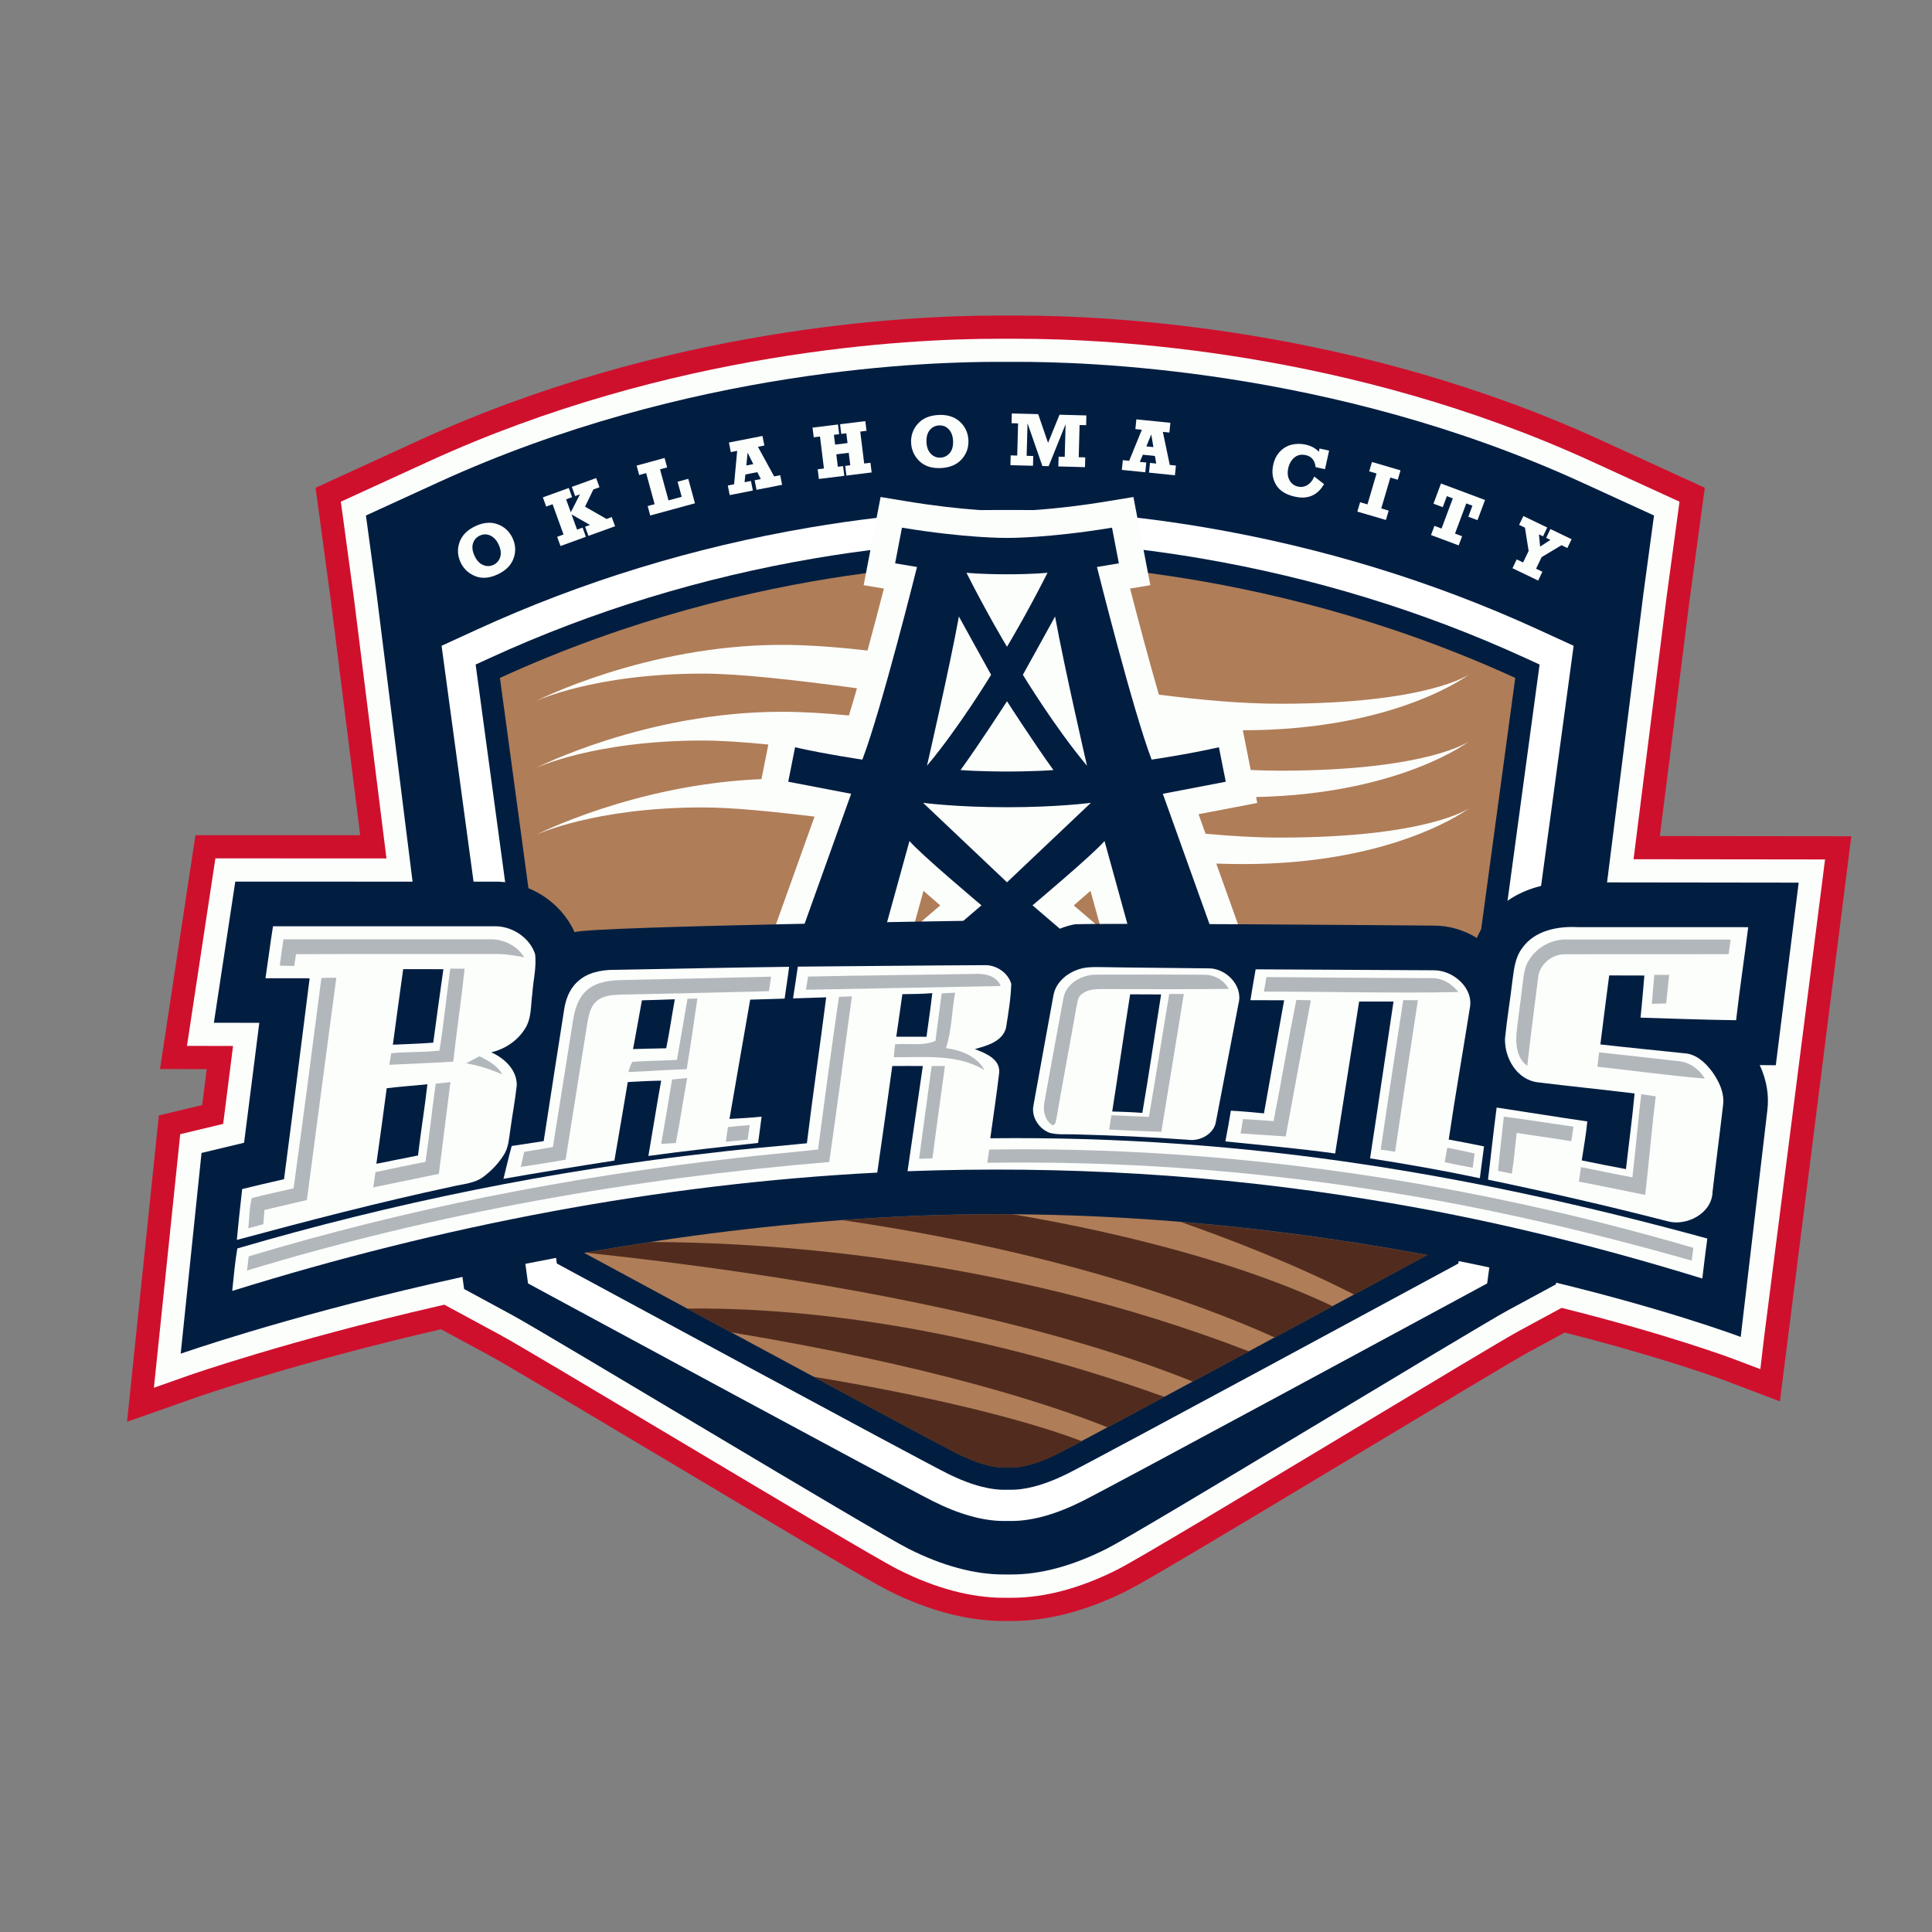
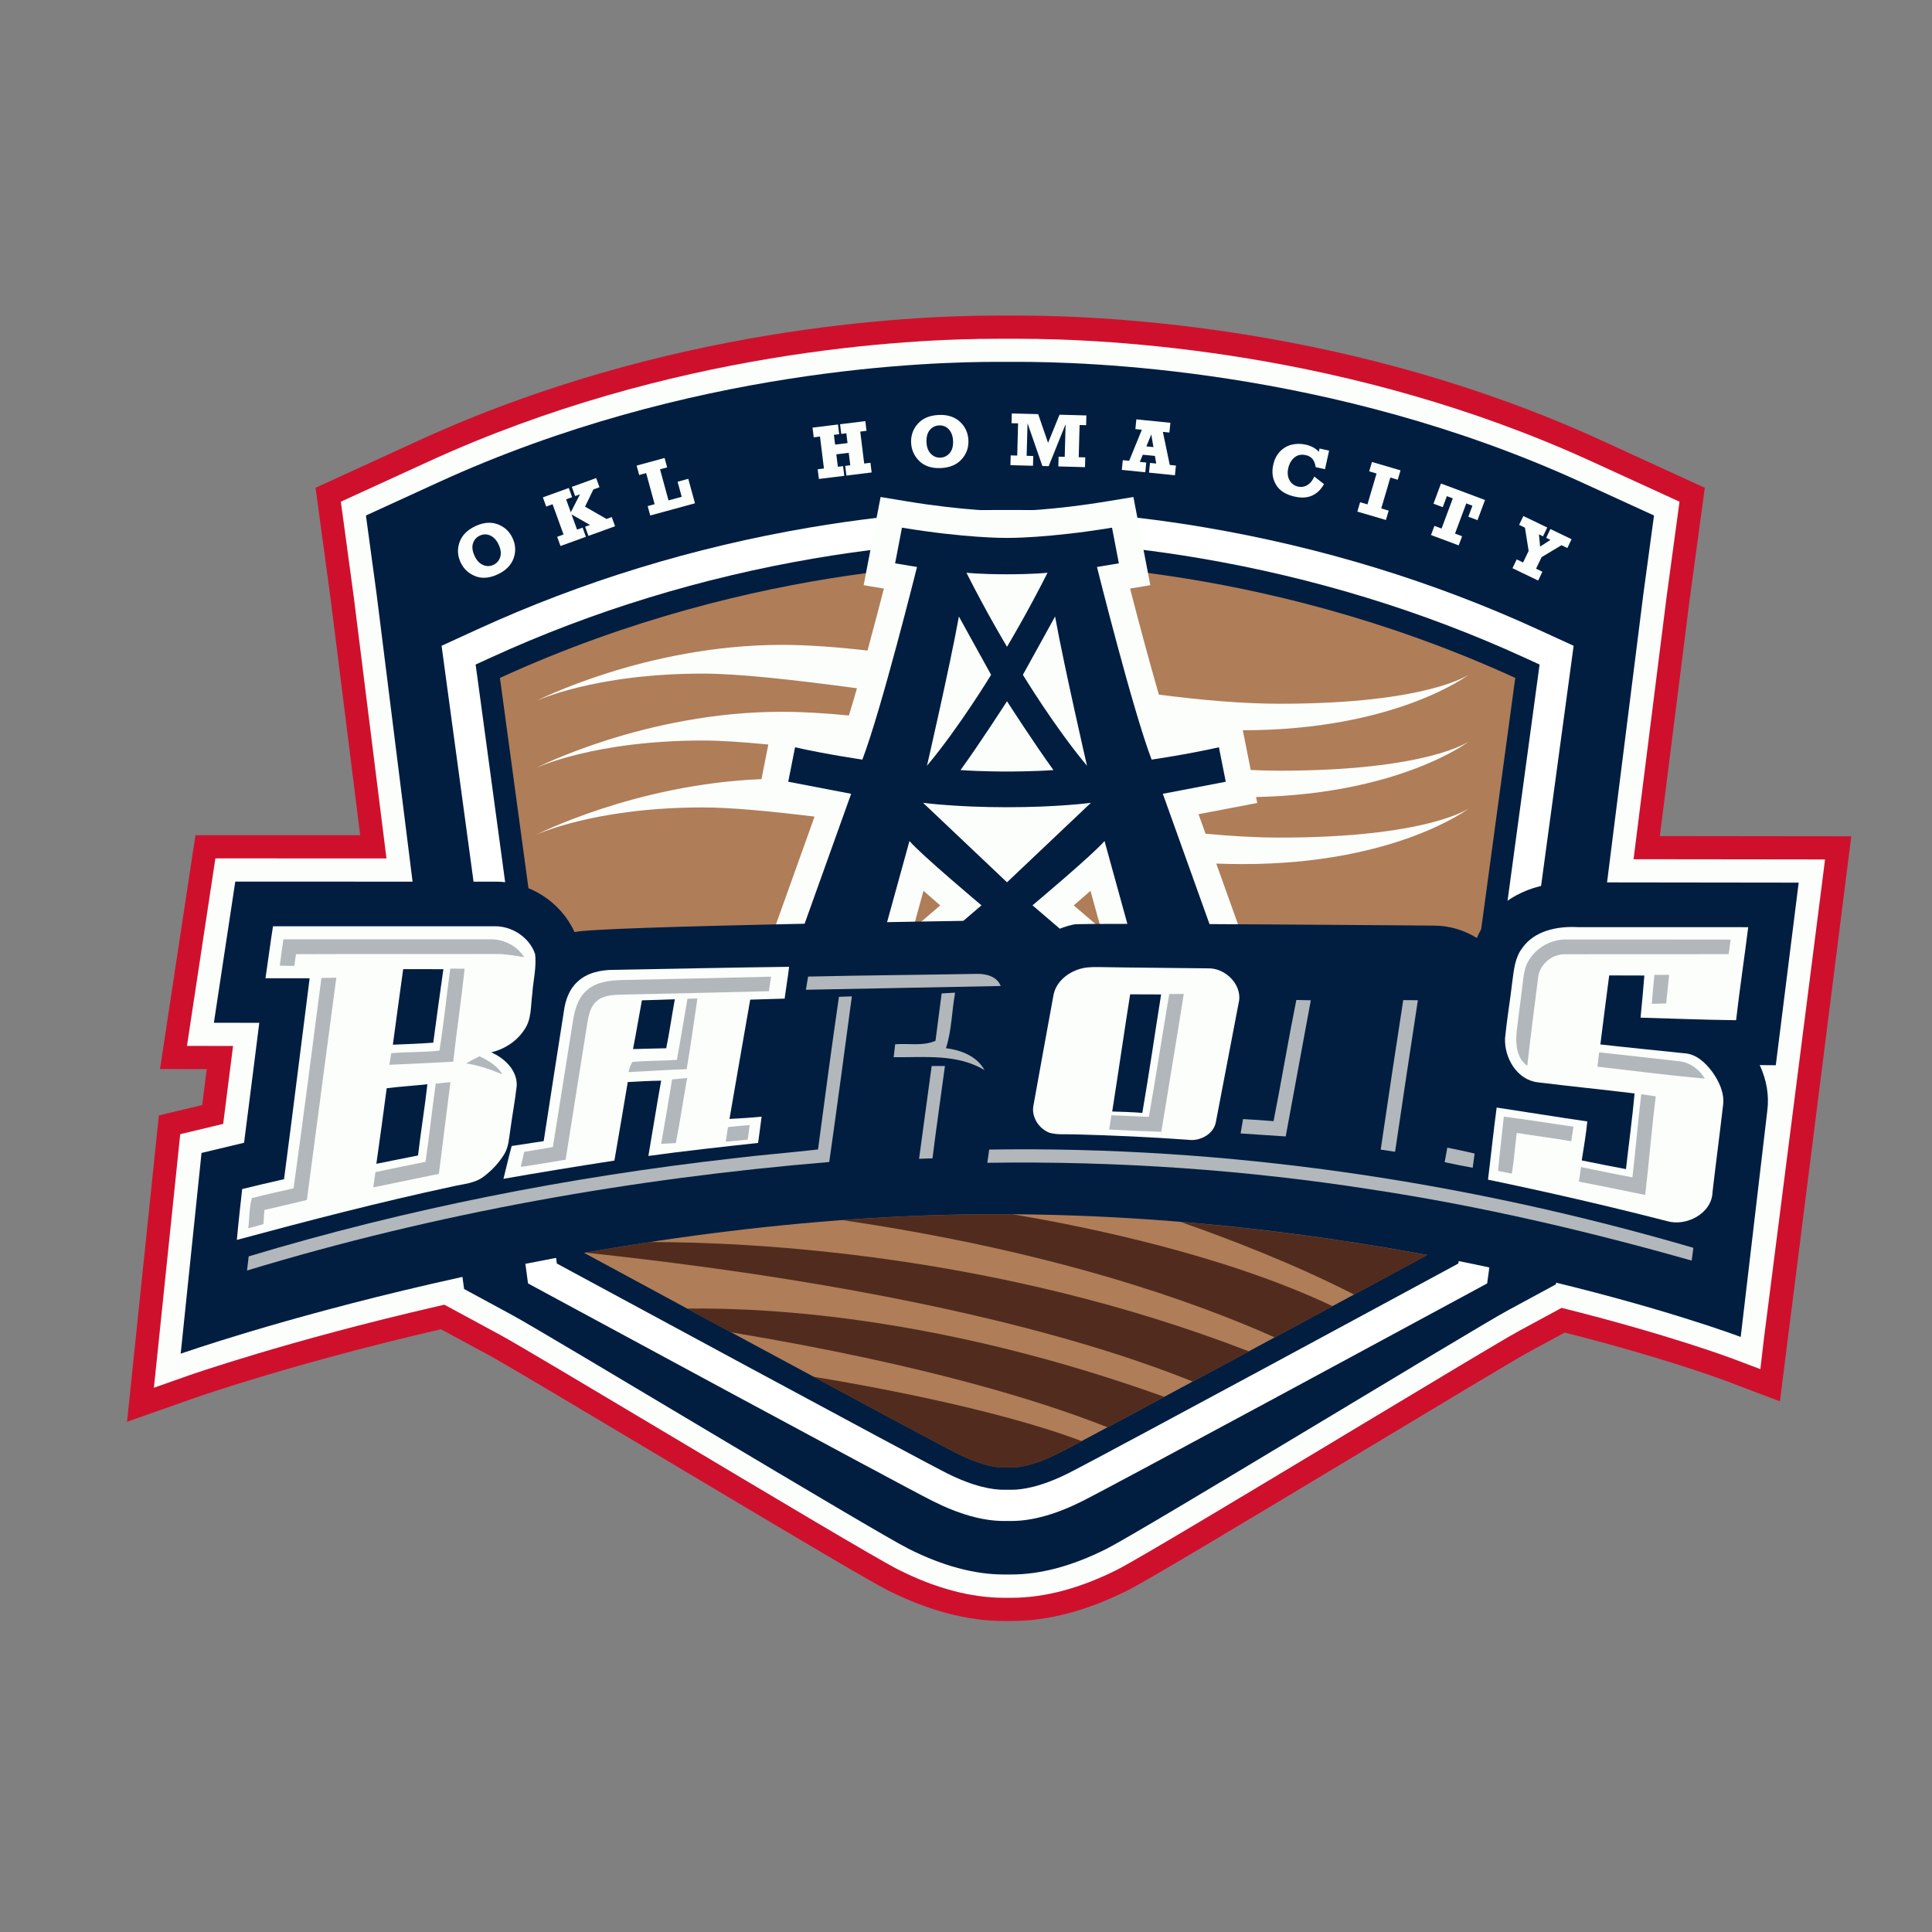
<svg xmlns="http://www.w3.org/2000/svg" viewBox="0 0 108 108" height="108" width="108" id="svg1" version="1.1">
  <rect x="0" y="0" width="108" height="108" fill="#808080" stroke="none" />
  <defs id="defs1">
    <clipPath id="clipPath2" clipPathUnits="userSpaceOnUse">
      <path id="path2" transform="translate(-75.416,-45.941)" d="M 0,81 H 81 V 0 H 0 Z" />
    </clipPath>
    <clipPath id="clipPath4" clipPathUnits="userSpaceOnUse">
      <path id="path4" transform="translate(-75.414,-44.968)" d="M 0,81 H 81 V 0 H 0 Z" />
    </clipPath>
    <clipPath id="clipPath6" clipPathUnits="userSpaceOnUse">
      <path id="path6" transform="translate(-42.664,-65.829)" d="M 0,81 H 81 V 0 H 0 Z" />
    </clipPath>
    <clipPath id="clipPath8" clipPathUnits="userSpaceOnUse">
      <path id="path8" transform="translate(-42.664,-59.619)" d="M 0,81 H 81 V 0 H 0 Z" />
    </clipPath>
    <clipPath id="clipPath10" clipPathUnits="userSpaceOnUse">
      <path id="path10" transform="translate(-42.664,-58.31)" d="M 0,81 H 81 V 0 H 0 Z" />
    </clipPath>
    <clipPath id="clipPath12" clipPathUnits="userSpaceOnUse">
      <path id="path12" transform="translate(-42.244,-57.37)" d="M 0,81 H 81 V 0 H 0 Z" />
    </clipPath>
    <clipPath id="clipPath14" clipPathUnits="userSpaceOnUse">
      <path id="path14" transform="translate(-45.018,-43.04)" d="M 0,81 H 81 V 0 H 0 Z" />
    </clipPath>
    <clipPath id="clipPath16" clipPathUnits="userSpaceOnUse">
      <path id="path16" transform="translate(-42.219,-44.009)" d="M 0,81 H 81 V 0 H 0 Z" />
    </clipPath>
    <clipPath id="clipPath18" clipPathUnits="userSpaceOnUse">
      <path id="path18" transform="translate(-28.792,-26.137)" d="M 0,81 H 81 V 0 H 0 Z" />
    </clipPath>
    <clipPath id="clipPath20" clipPathUnits="userSpaceOnUse">
      <path id="path20" transform="translate(-45.357,-20.577)" d="M 0,81 H 81 V 0 H 0 Z" />
    </clipPath>
    <clipPath id="clipPath22" clipPathUnits="userSpaceOnUse">
      <path id="path22" transform="translate(-41.776,-30.093)" d="M 0,81 H 81 V 0 H 0 Z" />
    </clipPath>
    <clipPath id="clipPath24" clipPathUnits="userSpaceOnUse">
      <path id="path24" transform="translate(-27.263,-28.928)" d="M 0,81 H 81 V 0 H 0 Z" />
    </clipPath>
    <clipPath id="clipPath26" clipPathUnits="userSpaceOnUse">
      <path id="path26" transform="translate(-49.494,-29.771)" d="M 0,81 H 81 V 0 H 0 Z" />
    </clipPath>
    <clipPath id="clipPath28" clipPathUnits="userSpaceOnUse">
      <path id="path28" transform="translate(-65.907,-44.007)" d="M 0,81 H 81 V 0 H 0 Z" />
    </clipPath>
    <clipPath id="clipPath30" clipPathUnits="userSpaceOnUse">
      <path id="path30" transform="translate(-18.164,-37.285)" d="M 0,81 H 81 V 0 H 0 Z" />
    </clipPath>
    <clipPath id="clipPath32" clipPathUnits="userSpaceOnUse">
      <path id="path32" transform="translate(-72.787,-38.228)" d="M 0,81 H 81 V 0 H 0 Z" />
    </clipPath>
    <clipPath id="clipPath34" clipPathUnits="userSpaceOnUse">
      <path id="path34" transform="translate(-27.931,-37.051)" d="M 0,81 H 81 V 0 H 0 Z" />
    </clipPath>
    <clipPath id="clipPath36" clipPathUnits="userSpaceOnUse">
      <path id="path36" transform="translate(-38.844,-37.533)" d="M 0,81 H 81 V 0 H 0 Z" />
    </clipPath>
    <clipPath id="clipPath38" clipPathUnits="userSpaceOnUse">
      <path id="path38" transform="translate(-47.893,-34.342)" d="M 0,81 H 81 V 0 H 0 Z" />
    </clipPath>
    <clipPath id="clipPath40" clipPathUnits="userSpaceOnUse">
      <path id="path40" transform="translate(-60.738,-33.225)" d="M 0,81 H 81 V 0 H 0 Z" />
    </clipPath>
    <clipPath id="clipPath42" clipPathUnits="userSpaceOnUse">
      <path id="path42" transform="translate(-11.883,-41.618)" d="M 0,81 H 81 V 0 H 0 Z" />
    </clipPath>
    <clipPath id="clipPath44" clipPathUnits="userSpaceOnUse">
      <path id="path44" transform="translate(-64.1,-40.743)" d="M 0,81 H 81 V 0 H 0 Z" />
    </clipPath>
    <clipPath id="clipPath46" clipPathUnits="userSpaceOnUse">
      <path id="path46" transform="translate(-18.878,-40.391)" d="M 0,81 H 81 V 0 H 0 Z" />
    </clipPath>
    <clipPath id="clipPath48" clipPathUnits="userSpaceOnUse">
      <path id="path48" transform="translate(-33.88,-40.057)" d="M 0,81 H 81 V 0 H 0 Z" />
    </clipPath>
    <clipPath id="clipPath50" clipPathUnits="userSpaceOnUse">
-       <path id="path50" transform="translate(-44.581,-39.132)" d="M 0,81 H 81 V 0 H 0 Z" />
-     </clipPath>
+       </clipPath>
    <clipPath id="clipPath52" clipPathUnits="userSpaceOnUse">
      <path id="path52" transform="translate(-69.361,-40.129)" d="M 0,81 H 81 V 0 H 0 Z" />
    </clipPath>
    <clipPath id="clipPath54" clipPathUnits="userSpaceOnUse">
      <path id="path54" transform="translate(-13.475,-39.998)" d="M 0,81 H 81 V 0 H 0 Z" />
    </clipPath>
    <clipPath id="clipPath56" clipPathUnits="userSpaceOnUse">
      <path id="path56" transform="translate(-24.618,-39.496)" d="M 0,81 H 81 V 0 H 0 Z" />
    </clipPath>
    <clipPath id="clipPath58" clipPathUnits="userSpaceOnUse">
      <path id="path58" transform="translate(-53.097,-40.037)" d="M 0,81 H 81 V 0 H 0 Z" />
    </clipPath>
    <clipPath id="clipPath60" clipPathUnits="userSpaceOnUse">
      <path id="path60" transform="translate(-39.48,-39.352)" d="M 0,81 H 81 V 0 H 0 Z" />
    </clipPath>
    <clipPath id="clipPath62" clipPathUnits="userSpaceOnUse">
      <path id="path62" transform="translate(-49.021,-39.325)" d="M 0,81 H 81 V 0 H 0 Z" />
    </clipPath>
    <clipPath id="clipPath64" clipPathUnits="userSpaceOnUse">
      <path id="path64" transform="translate(-35.174,-39.207)" d="M 0,81 H 81 V 0 H 0 Z" />
    </clipPath>
    <clipPath id="clipPath66" clipPathUnits="userSpaceOnUse">
      <path id="path66" transform="translate(-28.823,-39.127)" d="M 0,81 H 81 V 0 H 0 Z" />
    </clipPath>
    <clipPath id="clipPath68" clipPathUnits="userSpaceOnUse">
      <path id="path68" transform="translate(-53.395,-33.995)" d="M 0,81 H 81 V 0 H 0 Z" />
    </clipPath>
    <clipPath id="clipPath70" clipPathUnits="userSpaceOnUse">
      <path id="path70" transform="translate(-57.887,-32.802)" d="M 0,81 H 81 V 0 H 0 Z" />
    </clipPath>
    <clipPath id="clipPath72" clipPathUnits="userSpaceOnUse">
      <path id="path72" transform="translate(-66.973,-36.276)" d="M 0,81 H 81 V 0 H 0 Z" />
    </clipPath>
    <clipPath id="clipPath74" clipPathUnits="userSpaceOnUse">
      <path id="path74" transform="translate(-19.544,-36.418)" d="M 0,81 H 81 V 0 H 0 Z" />
    </clipPath>
    <clipPath id="clipPath76" clipPathUnits="userSpaceOnUse">
      <path id="path76" transform="translate(-39.061,-36.306)" d="M 0,81 H 81 V 0 H 0 Z" />
    </clipPath>
    <clipPath id="clipPath78" clipPathUnits="userSpaceOnUse">
      <path id="path78" transform="translate(-28.178,-35.743)" d="M 0,81 H 81 V 0 H 0 Z" />
    </clipPath>
    <clipPath id="clipPath80" clipPathUnits="userSpaceOnUse">
      <path id="path80" transform="translate(-18.267,-35.567)" d="M 0,81 H 81 V 0 H 0 Z" />
    </clipPath>
    <clipPath id="clipPath82" clipPathUnits="userSpaceOnUse">
      <path id="path82" transform="translate(-68.44,-31.64)" d="M 0,81 H 81 V 0 H 0 Z" />
    </clipPath>
    <clipPath id="clipPath84" clipPathUnits="userSpaceOnUse">
      <path id="path84" transform="translate(-63.049,-34.184)" d="M 0,81 H 81 V 0 H 0 Z" />
    </clipPath>
    <clipPath id="clipPath86" clipPathUnits="userSpaceOnUse">
      <path id="path86" transform="translate(-30.52,-33.747)" d="M 0,81 H 81 V 0 H 0 Z" />
    </clipPath>
    <clipPath id="clipPath88" clipPathUnits="userSpaceOnUse">
      <path id="path88" transform="translate(-41.473,-32.804)" d="M 0,81 H 81 V 0 H 0 Z" />
    </clipPath>
    <clipPath id="clipPath90" clipPathUnits="userSpaceOnUse">
      <path id="path90" transform="translate(-60.568,-32.274)" d="M 0,81 H 81 V 0 H 0 Z" />
    </clipPath>
    <clipPath id="clipPath92" clipPathUnits="userSpaceOnUse">
      <path id="path92" transform="translate(-20.973,-57.648)" d="M 0,81 H 81 V 0 H 0 Z" />
    </clipPath>
    <clipPath id="clipPath94" clipPathUnits="userSpaceOnUse">
      <path id="path94" transform="translate(-23.985,-60.156)" d="M 0,81 H 81 V 0 H 0 Z" />
    </clipPath>
    <clipPath id="clipPath96" clipPathUnits="userSpaceOnUse">
      <path id="path96" transform="translate(-27.445,-59.862)" d="M 0,81 H 81 V 0 H 0 Z" />
    </clipPath>
    <clipPath id="clipPath98" clipPathUnits="userSpaceOnUse">
-       <path id="path98" transform="translate(-31.291,-61.484)" d="M 0,81 H 81 V 0 H 0 Z" />
-     </clipPath>
+       </clipPath>
    <clipPath id="clipPath100" clipPathUnits="userSpaceOnUse">
      <path id="path100" transform="translate(-35.183,-62.797)" d="M 0,81 H 81 V 0 H 0 Z" />
    </clipPath>
    <clipPath id="clipPath102" clipPathUnits="userSpaceOnUse">
      <path id="path102" transform="translate(-39.82,-62.009)" d="M 0,81 H 81 V 0 H 0 Z" />
    </clipPath>
    <clipPath id="clipPath104" clipPathUnits="userSpaceOnUse">
      <path id="path104" transform="translate(-43.31,-61.473)" d="M 0,81 H 81 V 0 H 0 Z" />
    </clipPath>
    <clipPath id="clipPath106" clipPathUnits="userSpaceOnUse">
      <path id="path106" transform="translate(-48.062,-62.285)" d="M 0,81 H 81 V 0 H 0 Z" />
    </clipPath>
    <clipPath id="clipPath108" clipPathUnits="userSpaceOnUse">
      <path id="path108" transform="translate(-55.698,-62.114)" d="M 0,81 H 81 V 0 H 0 Z" />
    </clipPath>
    <clipPath id="clipPath110" clipPathUnits="userSpaceOnUse">
      <path id="path110" transform="translate(-58.576,-60.894)" d="M 0,81 H 81 V 0 H 0 Z" />
    </clipPath>
    <clipPath id="clipPath112" clipPathUnits="userSpaceOnUse">
      <path id="path112" transform="translate(-61.3,-58.519)" d="M 0,81 H 81 V 0 H 0 Z" />
    </clipPath>
    <clipPath id="clipPath114" clipPathUnits="userSpaceOnUse">
      <path id="path114" transform="translate(-64.089,-57.903)" d="M 0,81 H 81 V 0 H 0 Z" />
    </clipPath>
  </defs>
  <g id="layer-MC0">
    <path clip-path="url(#clipPath2)" transform="matrix(1.333,0,0,-1.333,100.555,46.745)" style="fill:#cf102d;fill-opacity:1;fill-rule:nonzero;stroke:none" d="m 0,0 c -0.22,0 -3.246,0.004 -5.827,0.007 l 1.245,9.888 0.446,3.288 0.194,1.429 -1.312,0.601 -3.025,1.387 c -10.311,4.724 -20.549,5.234 -24.473,5.234 h -0.84 c -3.865,0 -13.963,-0.51 -24.273,-5.234 l -3.026,-1.387 -1.311,-0.601 0.194,-1.429 0.445,-3.288 1.233,-9.853 c -3.336,10e-4 -6.909,10e-4 -6.909,10e-4 l -1.486,-9.806 1.96,-0.004 c -0.071,-0.566 -0.136,-1.071 -0.191,-1.508 -0.271,-0.064 -0.477,-0.113 -0.477,-0.113 l -1.34,-0.32 -1.334,-12.848 2.899,1.021 c 0.04,0.015 4.127,1.443 10.267,2.859 l 0.051,-0.029 2.006,-1.085 c 0.611,-0.331 3.758,-2.207 6.8,-4.022 5.428,-3.237 9.048,-5.392 9.883,-5.813 1.695,-0.852 3.334,-1.286 4.871,-1.286 h 0.316 c 1.538,0 3.177,0.434 4.871,1.286 0.832,0.42 4.467,2.599 9.916,5.876 3.124,1.879 6.355,3.823 6.969,4.155 l 1.442,0.779 c 4.179,-1.058 6.666,-1.991 6.694,-2.002 l 2.33,-0.883 2.993,23.698 z" id="path1" />
    <path clip-path="url(#clipPath4)" transform="matrix(1.333,0,0,-1.333,100.552,48.042)" style="fill:#fcfefc;fill-opacity:1;fill-rule:nonzero;stroke:none" d="m 0,0 c -0.251,0 -4.199,0.005 -6.928,0.008 l 1.383,10.985 0.447,3.294 0.097,0.714 -0.655,0.301 -3.027,1.386 c -10.135,4.645 -20.208,5.146 -24.067,5.146 h -0.84 c -3.799,0 -13.731,-0.501 -23.868,-5.146 l -3.026,-1.386 -0.656,-0.301 0.098,-0.714 0.446,-3.294 1.37,-10.951 c -2.987,0 -6.338,10e-4 -6.338,10e-4 H -66.4 l -0.126,-0.827 -0.897,-5.919 -0.169,-1.117 1.13,-0.002 0.802,-0.001 c -0.174,-1.382 -0.316,-2.499 -0.414,-3.268 -0.509,-0.122 -1.13,-0.271 -1.13,-0.271 l -0.671,-0.16 -0.071,-0.686 -0.874,-8.418 -0.159,-1.529 1.45,0.511 c 0.041,0.014 4.195,1.468 10.429,2.901 0.099,0.024 0.201,0.046 0.301,0.07 l 0.374,-0.202 2.006,-1.086 c 0.629,-0.34 3.644,-2.139 6.836,-4.042 4.402,-2.627 8.956,-5.343 9.822,-5.78 1.557,-0.784 3.049,-1.181 4.433,-1.181 h 0.316 c 1.385,0 2.876,0.397 4.434,1.181 0.861,0.435 5.432,3.183 9.852,5.841 3.278,1.971 6.373,3.833 7.007,4.176 l 1.774,0.96 c 4.458,-1.111 7.139,-2.117 7.169,-2.129 l 1.165,-0.44 0.145,1.237 c 0.011,0.088 2.43,19.044 2.43,19.044 l 0.138,1.093 z" id="path3" />
    <path clip-path="url(#clipPath6)" transform="matrix(1.333,0,0,-1.333,56.885,20.228)" style="fill:#011e41;fill-opacity:1;fill-rule:nonzero;stroke:none" d="m 0,0 h -0.84 c -2.668,0 -12.919,-0.226 -23.463,-5.057 l -3.026,-1.386 0.448,-3.299 3.362,-26.879 0.307,-2.26 2.005,-1.086 c 1.484,-0.803 15.152,-9.061 16.633,-9.807 1.421,-0.716 2.765,-1.079 3.996,-1.079 h 0.316 c 1.232,0 2.575,0.363 3.996,1.079 1.482,0.746 15.351,9.2 16.834,10.003 l 2.006,1.085 0.307,2.26 3.36,26.684 0.447,3.299 -3.026,1.386 C 13.119,-0.226 2.669,0 0,0" id="path5" />
    <path clip-path="url(#clipPath8)" transform="matrix(1.333,0,0,-1.333,56.885,28.508)" style="fill:#ffffff;fill-opacity:1;fill-rule:nonzero;stroke:none" d="M 0,0 H -0.84 C -1.91,0 -4.82,-0.072 -8.722,-0.736 -13.59,-1.564 -18.274,-3 -22.644,-5.002 l -1.512,-0.693 0.223,-1.65 3.249,-23.96 0.153,-1.13 1.003,-0.543 c 0.591,-0.319 14.486,-7.837 15.964,-8.582 1.105,-0.556 2.109,-0.838 2.986,-0.838 h 0.316 c 0.877,0 1.882,0.282 2.987,0.838 1.477,0.745 15.373,8.263 15.963,8.582 l 1.003,0.543 0.154,1.13 3.249,23.96 0.223,1.65 -1.513,0.693 C 17.435,-3 12.751,-1.565 7.884,-0.736 3.981,-0.072 1.07,0 0,0" id="path7" />
    <path clip-path="url(#clipPath10)" transform="matrix(1.333,0,0,-1.333,56.885,30.254)" style="fill:#011e41;fill-opacity:1;fill-rule:nonzero;stroke:none" d="m 0,0 h -0.84 c -1.036,0 -3.859,-0.07 -7.662,-0.717 -4.756,-0.81 -9.33,-2.211 -13.596,-4.166 l -0.631,-0.289 0.094,-0.687 3.249,-23.96 0.063,-0.471 0.418,-0.227 c 0.591,-0.319 14.469,-7.828 15.93,-8.564 1.146,-0.577 1.936,-0.698 2.397,-0.698 h 0.316 c 0.461,0 1.251,0.121 2.398,0.698 1.46,0.736 15.34,8.245 15.929,8.564 l 0.418,0.227 0.064,0.471 3.249,23.96 0.093,0.687 -0.63,0.289 C 16.993,-2.929 12.419,-1.527 7.664,-0.717 3.86,-0.07 1.037,0 0,0" id="path9" />
    <path clip-path="url(#clipPath12)" transform="matrix(1.333,0,0,-1.333,56.325,31.507)" style="fill:#af7d58;fill-opacity:1;fill-rule:nonzero;stroke:none" d="m 0,0 c -0.527,0.015 -10.344,0.221 -21.289,-4.793 l 3.249,-23.96 c 0,0 14.441,-7.814 15.906,-8.552 1.317,-0.663 2.007,-0.608 2.134,-0.589 0.127,-0.019 0.817,-0.074 2.135,0.589 1.465,0.738 15.905,8.552 15.905,8.552 l 3.249,23.96 C 10.345,0.221 0.527,0.015 0,0" id="path11" />
    <path clip-path="url(#clipPath14)" transform="matrix(1.333,0,0,-1.333,60.023,50.613)" style="fill:#fcfefc;fill-opacity:1;fill-rule:nonzero;stroke:none" d="m 0,0 c 0.225,0.193 0.465,0.402 0.702,0.612 l 0.439,-1.589 z m -6.739,-0.977 0.438,1.589 C -6.064,0.402 -5.823,0.193 -5.599,0 Z M 8.639,5.65 c -0.396,0 -0.802,0.01 -1.218,0.029 l -0.33,1.666 c 6.444,0 9.498,2.346 9.498,2.346 0,0 -1.704,-1.234 -7.95,-1.234 -1.554,0 -3.274,0.152 -5.069,0.382 -0.445,1.53 -0.913,3.307 -1.207,4.448 L 3.211,13.429 2.502,17.127 1.423,16.949 C -0.879,16.568 -2.404,16.536 -2.716,16.534 H -2.799 -2.81 l -0.012,-10e-4 h -0.016 c -0.171,0 -1.74,0.012 -4.183,0.416 l -1.079,0.178 -0.71,-3.698 0.848,-0.142 c -0.179,-0.696 -0.423,-1.629 -0.687,-2.599 -1.288,0.147 -2.5,0.238 -3.594,0.238 -5.718,0 -10.322,-2.362 -10.322,-2.362 0,0 2.425,1.157 7.012,1.157 1.526,0 3.83,-0.263 6.462,-0.614 -0.115,-0.399 -0.228,-0.784 -0.338,-1.142 -0.998,0.097 -1.944,0.155 -2.815,0.155 -5.717,0 -10.321,-2.362 -10.321,-2.362 0,0 2.425,1.157 7.012,1.157 0.746,0 1.679,-0.063 2.745,-0.168 l -0.288,-1.451 c -5.316,-0.214 -9.469,-2.343 -9.469,-2.343 0,0 2.425,1.156 7.012,1.156 1.171,0 2.8,-0.155 4.683,-0.385 l -2.119,-5.919 -0.538,-1.501 H 7.929 L 7.391,-2.195 5.977,1.754 C 6.361,1.741 6.734,1.733 7.091,1.733 c 6.444,0 9.498,2.346 9.498,2.346 0,0 -1.704,-1.235 -7.95,-1.235 -0.979,0 -2.024,0.061 -3.112,0.163 L 5.234,3.825 6.586,4.083 7.695,4.296 7.646,4.545 c 6.065,0.129 8.943,2.34 8.943,2.34 0,0 -1.704,-1.235 -7.95,-1.235" id="path13" />
    <path clip-path="url(#clipPath16)" transform="matrix(1.333,0,0,-1.333,56.292,49.321)" style="fill:#011e41;fill-opacity:1;fill-rule:nonzero;stroke:none" d="m 0,0 -3.519,3.333 c 0,0 1.367,-0.185 3.516,-0.185 H 0 0.002 c 2.149,0 3.516,0.185 3.516,0.185 z m -2.017,11.146 c 0,0 1.17,-2.125 1.35,-2.444 0,0 -1.322,-2.183 -2.689,-3.815 0,0 0.953,4.136 1.339,6.259 m 2.014,1.771 v 0 H 0 0.002 c 1.157,0 1.698,0.065 1.698,0.065 C 0.854,11.303 0.045,9.952 0,9.877 c -0.046,0.075 -0.854,1.426 -1.701,3.105 0,0 0.541,-0.065 1.698,-0.065 M 10e-4,4.645 h -0.002 c -0.067,0 -1.149,0.001 -1.947,0.062 C -1.148,5.81 -0.046,7.521 0,7.592 0.045,7.521 1.147,5.81 1.947,4.707 1.15,4.646 0.067,4.645 0.001,4.645 M 3.355,4.887 C 1.988,6.519 0.666,8.702 0.666,8.702 c 0.18,0.319 1.35,2.444 1.35,2.444 C 2.402,9.023 3.355,4.887 3.355,4.887 M 9.174,4.217 8.887,5.662 C 7.574,5.365 6.065,5.145 6.065,5.145 5.27,7.224 3.773,13.223 3.773,13.223 l 0.918,0.153 -0.287,1.496 C 1.741,14.432 0.092,14.441 0.002,14.442 H 0 -0.003 c -0.09,-10e-4 -1.739,-0.01 -4.402,0.43 l -0.287,-1.496 0.918,-0.153 c 0,0 -1.496,-5.999 -2.292,-8.078 0,0 -1.509,0.22 -2.822,0.517 L -9.174,4.217 -6.536,3.711 -9.134,-3.542 h 3.589 l 1.455,5.273 c 0.467,-0.554 3.019,-2.697 3.019,-2.697 L -4.09,-3.552 h 4.087 0.005 4.088 l -3.02,2.586 c 0,0 2.552,2.143 3.02,2.697 L 5.544,-3.542 H 9.133 L 6.535,3.711 Z" id="path15" />
    <path clip-path="url(#clipPath18)" transform="matrix(1.333,0,0,-1.333,38.389,73.151)" style="fill:#512c1e;fill-opacity:1;fill-rule:nonzero;stroke:none" d="m 0,0 c 0.587,-0.317 1.205,-0.65 1.835,-0.991 8.349,-1.387 13.272,-2.977 15.816,-3.99 0.689,0.368 1.501,0.804 2.384,1.278 C 10.81,-0.392 3.605,0.049 0,0" id="path17" />
    <path clip-path="url(#clipPath20)" transform="matrix(1.333,0,0,-1.333,60.477,80.564)" style="fill:#512c1e;fill-opacity:1;fill-rule:nonzero;stroke:none" d="m 0,0 c -3.707,1.405 -9.478,2.413 -11.274,2.706 2.899,-1.561 5.454,-2.931 6.027,-3.219 1.316,-0.663 2.007,-0.607 2.134,-0.589 0.127,-0.018 0.817,-0.074 2.134,0.589 C -0.811,-0.428 -0.47,-0.249 0,0" id="path19" />
    <path clip-path="url(#clipPath22)" transform="matrix(1.333,0,0,-1.333,55.702,67.876)" style="fill:#512c1e;fill-opacity:1;fill-rule:nonzero;stroke:none" d="m 0,0 c -2.181,0 -4.346,-0.09 -6.467,-0.247 8.778,-1.286 14.717,-3.39 18.142,-4.921 0.839,0.452 1.66,0.896 2.426,1.31 C 9.563,-1.708 3.778,-0.523 0.684,-0.003 0.456,-0.001 0.229,0 0,0" id="path21" />
    <path clip-path="url(#clipPath24)" transform="matrix(1.333,0,0,-1.333,36.351,69.43)" style="fill:#512c1e;fill-opacity:1;fill-rule:nonzero;stroke:none" d="m 0,0 c -0.926,-0.141 -1.833,-0.289 -2.719,-0.445 13.454,-1.44 21.232,-3.699 25.471,-5.409 0.766,0.412 1.561,0.839 2.355,1.268 C 14.486,-0.479 4.192,-0.001 0,0" id="path23" />
    <path clip-path="url(#clipPath26)" transform="matrix(1.333,0,0,-1.333,65.992,68.305)" style="fill:#512c1e;fill-opacity:1;fill-rule:nonzero;stroke:none" d="m 0,0 c 2.078,-0.726 4.783,-1.771 7.286,-3.05 1.374,0.742 2.485,1.344 3.066,1.657 C 7.284,-0.819 3.793,-0.312 0,0" id="path25" />
    <path clip-path="url(#clipPath28)" transform="matrix(1.333,0,0,-1.333,87.876,49.324)" style="fill:#011e41;fill-opacity:1;fill-rule:nonzero;stroke:none" d="M 0,0 C -1.562,0 -2.84,-0.587 -3.602,-1.655 -3.768,-1.877 -3.893,-2.105 -3.99,-2.332 -4.529,-2 -5.152,-1.814 -5.784,-1.814 h -0.013 c 0,0 -14.732,0.125 -15.093,0.049 l -0.005,-0.001 -0.004,-10e-4 c -0.582,-0.126 -1.109,-0.388 -1.541,-0.744 -0.556,0.562 -1.333,0.911 -2.15,0.911 -0.014,0 -16.439,-0.24 -17.239,-0.487 -0.571,1.261 -1.885,2.117 -3.314,2.117 -0.022,0 -0.044,0 -0.066,-10e-4 -0.841,10e-4 -10.848,0.002 -10.848,0.002 l -0.897,-5.919 1.904,-0.003 c -0.04,-0.322 -0.462,-3.668 -0.638,-5.029 -0.026,-0.007 -1.784,-0.427 -1.784,-0.427 l -0.874,-8.419 c 0,0 16.61,5.851 34.215,5.851 17.606,0 31.206,-5.149 31.206,-5.149 0,0 1.044,8.872 1.116,9.499 0.08,0.633 -0.027,1.27 -0.318,1.902 l 0.673,-0.007 0.96,7.658 C 9.506,-0.012 0.09,0 0,0" id="path27" />
    <path clip-path="url(#clipPath30)" transform="matrix(1.333,0,0,-1.333,24.219,58.286)" style="fill:#fcfefc;fill-opacity:1;fill-rule:nonzero;stroke:none" d="m 0,0 c -0.564,-0.042 -1.129,-0.063 -1.694,-0.085 0.141,1.057 0.287,2.112 0.433,3.168 0.563,0 1.124,0.002 1.686,-0.002 C 0.275,2.055 0.142,1.027 0,0 m -0.639,-4.731 c -0.582,-0.12 -1.166,-0.227 -1.747,-0.348 0.15,1.056 0.295,2.111 0.434,3.168 0.568,0.073 1.14,0.104 1.707,0.168 -0.113,-0.999 -0.277,-1.99 -0.394,-2.988 M 4.27,3.718 C 4.036,4.421 3.29,4.901 2.555,4.881 -0.537,4.883 -3.628,4.88 -6.72,4.882 -6.836,4.156 -6.926,3.428 -7.036,2.701 c 0.618,-10e-4 1.235,0 1.852,-10e-4 -0.359,-2.808 -0.703,-5.619 -1.074,-8.426 -0.588,-0.129 -1.171,-0.273 -1.755,-0.413 -0.078,-0.71 -0.159,-1.42 -0.223,-2.132 2.995,0.806 5.998,1.589 9.031,2.237 0.45,0.109 0.952,0.128 1.33,0.426 0.336,0.252 0.627,0.567 0.849,0.924 0.192,0.316 0.205,0.697 0.261,1.052 0.082,0.614 0.201,1.224 0.267,1.84 0.013,0.647 -0.517,1.143 -1.069,1.386 0.57,0.136 1.091,0.478 1.406,0.978 0.291,0.436 0.244,0.98 0.315,1.477 0.035,0.555 0.186,1.112 0.116,1.669" id="path29" />
    <path clip-path="url(#clipPath32)" transform="matrix(1.333,0,0,-1.333,97.049,57.03)" style="fill:#fcfefc;fill-opacity:1;fill-rule:nonzero;stroke:none" d="M 0,0 C 0.149,1.303 0.346,2.6 0.508,3.901 -1.879,3.905 -4.267,3.9 -6.653,3.903 -7.496,3.947 -8.458,3.757 -8.97,3.023 -9.274,2.625 -9.319,2.11 -9.383,1.631 -9.476,0.833 -9.611,0.04 -9.69,-0.759 c -0.033,-0.818 0.5,-1.743 1.37,-1.845 1.353,-0.168 2.71,-0.302 4.063,-0.468 -0.097,-1.061 -0.243,-2.115 -0.361,-3.173 -0.619,0.116 -1.237,0.237 -1.855,0.365 0.083,0.545 0.181,1.087 0.233,1.635 -1.269,0.184 -2.533,0.391 -3.801,0.582 -0.136,-1.006 -0.238,-2.016 -0.363,-3.024 2.516,-0.523 5.021,-1.099 7.512,-1.739 0.803,-0.236 1.884,0.323 1.904,1.226 0.141,1.215 0.302,2.427 0.442,3.641 0.067,0.508 -0.17,0.996 -0.457,1.399 -0.285,0.382 -0.676,0.75 -1.179,0.774 -1.17,0.124 -2.341,0.237 -3.51,0.37 0.123,0.964 0.24,1.931 0.37,2.894 C -4.831,1.877 -4.338,1.875 -3.847,1.874 -3.894,1.284 -3.948,0.696 -4.007,0.107 -2.671,0.069 -1.337,0.015 0,0" id="path31" />
    <path clip-path="url(#clipPath34)" transform="matrix(1.333,0,0,-1.333,37.242,58.599)" style="fill:#fcfefc;fill-opacity:1;fill-rule:nonzero;stroke:none" d="m 0,0 c -0.464,-0.008 -0.928,-0.022 -1.392,-0.034 0.132,0.68 0.246,1.363 0.373,2.045 0.46,0.01 0.919,0.028 1.38,0.044 C 0.236,1.37 0.139,0.682 0,0 M 4.965,2.082 C 5.024,2.527 5.101,2.97 5.154,3.416 2.696,3.385 0.239,3.333 -2.219,3.289 -2.758,3.285 -3.337,3.165 -3.736,2.775 -4.072,2.465 -4.228,2.013 -4.289,1.57 -4.573,-0.251 -4.86,-2.071 -5.138,-3.894 -5.585,-3.965 -6.033,-4.028 -6.48,-4.098 c -0.127,-0.456 -0.228,-0.918 -0.345,-1.376 1.548,0.271 3.099,0.524 4.652,0.764 0.188,1.098 0.378,2.195 0.56,3.293 0.467,0.027 0.933,0.051 1.401,0.059 -0.191,-1.05 -0.354,-2.106 -0.536,-3.158 1.53,0.211 3.066,0.379 4.601,0.546 0.049,0.366 0.103,0.734 0.146,1.102 -0.448,-0.047 -0.897,-0.07 -1.346,-0.096 0.291,1.668 0.574,3.336 0.869,5.003 0.481,0.012 0.961,0.026 1.443,0.043" id="path33" />
-     <path clip-path="url(#clipPath36)" transform="matrix(1.333,0,0,-1.333,51.792,57.956)" style="fill:#fcfefc;fill-opacity:1;fill-rule:nonzero;stroke:none" d="m 0,0 c -0.423,0.001 -0.846,-0.001 -1.268,0.002 0.084,0.594 0.174,1.188 0.256,1.784 0.417,0.005 0.837,0.01 1.255,0.043 C 0.175,1.218 0.079,0.609 0,0 m 18.459,-5.369 c -5.22,0.798 -10.504,1.173 -15.784,1.112 0.123,0.917 0.267,1.832 0.373,2.752 0.047,0.579 -0.582,0.818 -1.023,0.989 0.503,0.136 1.15,0.312 1.308,0.88 C 3.43,0.979 3.537,1.599 3.554,2.22 3.421,2.682 2.929,3.014 2.451,3.003 -0.165,2.991 -2.78,2.961 -5.396,2.941 c -0.07,-0.443 -0.126,-0.888 -0.2,-1.332 0.463,0.018 0.927,0.032 1.389,0.045 -0.259,-2.041 -0.559,-4.077 -0.809,-6.119 -1.291,-0.136 -2.587,-0.228 -3.875,-0.389 -6.772,-0.747 -13.472,-2.109 -20.01,-4.023 -0.102,-0.589 -0.15,-1.186 -0.214,-1.781 8.772,2.731 17.867,4.489 27.05,4.962 0.218,1.488 0.424,2.979 0.629,4.469 0.428,0.003 0.855,0.004 1.282,0.001 -0.213,-1.47 -0.427,-2.941 -0.641,-4.412 6.49,0.237 13.004,-0.136 19.412,-1.196 4.713,-0.756 9.358,-1.897 13.917,-3.304 0.064,0.56 0.137,1.118 0.21,1.677 -4.701,1.287 -9.464,2.364 -14.285,3.092" id="path35" />
    <path clip-path="url(#clipPath38)" transform="matrix(1.333,0,0,-1.333,63.857,62.211)" style="fill:#fcfefc;fill-opacity:1;fill-rule:nonzero;stroke:none" d="m 0,0 c -0.421,0.033 -0.842,0.044 -1.263,0.058 0.258,1.636 0.492,3.277 0.752,4.914 C -0.078,4.968 0.354,4.969 0.788,4.967 0.524,3.312 0.284,1.651 0,0 M 2.752,6.061 C 1.266,6.081 -0.221,6.087 -1.705,6.113 -1.968,6.116 -2.232,6.124 -2.489,6.07 -3.071,5.944 -3.637,5.517 -3.733,4.899 -4.016,3.373 -4.287,1.844 -4.565,0.316 c -0.101,-0.481 0.228,-0.984 0.676,-1.151 0.337,-0.093 0.693,-0.052 1.039,-0.065 1.591,-0.042 3.181,-0.112 4.768,-0.228 0.507,-0.074 1.099,0.246 1.173,0.782 C 3.405,1.303 3.719,2.952 4.037,4.599 4.229,5.35 3.488,6.087 2.752,6.061" id="path37" />
-     <path clip-path="url(#clipPath40)" transform="matrix(1.333,0,0,-1.333,80.984,63.701)" style="fill:#fcfefc;fill-opacity:1;fill-rule:nonzero;stroke:none" d="M 0,0 C 0.271,1.832 0.591,3.656 0.881,5.485 1.071,6.351 0.183,7.107 -0.63,7.098 -3.119,7.111 -5.608,7.125 -8.097,7.138 -8.172,6.707 -8.247,6.275 -8.316,5.843 -7.845,5.84 -7.374,5.841 -6.902,5.841 -7.189,4.261 -7.463,2.678 -7.748,1.097 c -0.463,0.045 -0.924,0.09 -1.388,0.113 -0.07,-0.43 -0.145,-0.86 -0.23,-1.288 1.536,-0.158 3.074,-0.296 4.604,-0.507 0.329,2.126 0.675,4.248 1.005,6.372 0.481,0.002 0.961,0.002 1.442,0 -0.329,-2.191 -0.646,-4.386 -0.983,-6.576 1.541,-0.24 3.077,-0.51 4.603,-0.833 0.065,0.444 0.111,0.89 0.176,1.334 C 0.989,-0.187 0.494,-0.09 0,0" id="path39" />
    <path clip-path="url(#clipPath42)" transform="matrix(1.333,0,0,-1.333,15.844,52.509)" style="fill:#b2b7bb;fill-opacity:1;fill-rule:nonzero;stroke:none" d="M 0,0 C 2.879,-0.001 5.758,-0.001 8.636,0 9.213,0.023 9.789,-0.257 10.097,-0.751 9.681,-0.677 9.262,-0.607 8.838,-0.615 6.067,-0.623 3.298,-0.61 0.528,-0.623 0.503,-0.787 0.478,-0.952 0.454,-1.117 0.251,-1.113 0.05,-1.108 -0.153,-1.104 -0.107,-0.736 -0.056,-0.368 0,0" id="path41" />
    <path clip-path="url(#clipPath44)" transform="matrix(1.333,0,0,-1.333,85.466,53.676)" style="fill:#b2b7bb;fill-opacity:1;fill-rule:nonzero;stroke:none" d="M 0,0 C 0.334,0.553 0.975,0.896 1.62,0.868 3.9,0.864 6.18,0.872 8.46,0.864 8.432,0.661 8.403,0.457 8.378,0.253 6.091,0.249 3.803,0.256 1.517,0.25 0.955,0.261 0.417,-0.2 0.382,-0.769 0.234,-1.988 0.063,-3.206 -0.066,-4.429 c -0.439,0.304 -0.496,0.897 -0.451,1.386 0.07,0.65 0.169,1.298 0.242,1.947 C -0.227,-0.722 -0.207,-0.326 0,0" id="path43" />
    <path clip-path="url(#clipPath46)" transform="matrix(1.333,0,0,-1.333,25.171,54.146)" style="fill:#b2b7bb;fill-opacity:1;fill-rule:nonzero;stroke:none" d="M 0,0 C 0.2,-0.001 0.401,-0.002 0.602,-0.004 0.464,-1.308 0.268,-2.603 0.124,-3.903 c -0.893,-0.053 -1.787,-0.087 -2.681,-0.13 0.027,0.162 0.053,0.323 0.08,0.484 0.672,0.066 1.352,0.031 2.022,0.111 C -0.269,-2.299 -0.16,-1.146 0,0" id="path45" />
    <path clip-path="url(#clipPath48)" transform="matrix(1.333,0,0,-1.333,45.173,54.591)" style="fill:#b2b7bb;fill-opacity:1;fill-rule:nonzero;stroke:none" d="M 0,0 C 2.333,0.053 4.667,0.069 7,0.112 7.412,0.133 7.909,0.034 8.078,-0.395 5.354,-0.451 2.63,-0.499 -0.093,-0.553 -0.063,-0.368 -0.031,-0.184 0,0" id="path47" />
    <path clip-path="url(#clipPath50)" transform="matrix(1.333,0,0,-1.333,59.441,55.824)" style="fill:#b2b7bb;fill-opacity:1;fill-rule:nonzero;stroke:none" d="M 0,0 C 0.104,0.643 0.785,1.014 1.392,1.006 2.882,1.007 4.373,1.015 5.865,1.002 6.303,1.016 6.725,0.797 6.937,0.408 5.265,0.388 3.591,0.399 1.919,0.4 1.537,0.395 1.109,0.449 0.787,0.2 0.589,0.072 0.593,-0.187 0.541,-0.393 0.276,-1.925 -0.02,-3.452 -0.282,-4.985 -0.317,-5.101 -0.3,-5.269 -0.443,-5.314 -0.811,-5.097 -0.868,-4.641 -0.779,-4.26 -0.521,-2.839 -0.265,-1.418 0,0" id="path49" />
    <path clip-path="url(#clipPath52)" transform="matrix(1.333,0,0,-1.333,92.482,54.495)" style="fill:#b2b7bb;fill-opacity:1;fill-rule:nonzero;stroke:none" d="M 0,0 C 0.206,0 0.412,0 0.619,-0.001 0.575,-0.4 0.536,-0.8 0.494,-1.199 0.292,-1.204 0.092,-1.21 -0.107,-1.214 -0.08,-0.809 -0.041,-0.404 0,0" id="path51" />
    <path clip-path="url(#clipPath54)" transform="matrix(1.333,0,0,-1.333,17.967,54.669)" style="fill:#b2b7bb;fill-opacity:1;fill-rule:nonzero;stroke:none" d="M 0,0 C 0.209,0.004 0.417,0.008 0.625,0.011 0.209,-3.095 -0.197,-6.204 -0.609,-9.312 -1.202,-9.455 -1.797,-9.587 -2.39,-9.73 c -0.014,-0.198 -0.029,-0.397 -0.044,-0.595 -0.212,-0.059 -0.423,-0.115 -0.635,-0.173 0.058,0.42 0.032,0.855 0.152,1.266 0.578,0.156 1.166,0.273 1.75,0.41 C -0.762,-5.885 -0.38,-2.942 0,0" id="path53" />
    <path clip-path="url(#clipPath56)" transform="matrix(1.333,0,0,-1.333,32.824,55.339)" style="fill:#b2b7bb;fill-opacity:1;fill-rule:nonzero;stroke:none" d="M 0,0 C 0.416,0.354 0.983,0.407 1.507,0.417 3.575,0.46 5.643,0.507 7.712,0.557 7.681,0.354 7.651,0.15 7.621,-0.052 5.549,-0.109 3.479,-0.15 1.406,-0.195 1.054,-0.208 0.661,-0.229 0.385,-0.479 0.125,-0.71 0.063,-1.073 0.004,-1.4 c -0.3,-1.906 -0.609,-3.811 -0.908,-5.718 -0.625,-0.109 -1.252,-0.208 -1.879,-0.303 0.048,0.211 0.093,0.422 0.141,0.632 0.4,0.069 0.802,0.133 1.204,0.202 0.279,1.766 0.563,3.531 0.843,5.297 C -0.52,-0.819 -0.379,-0.319 0,0" id="path55" />
-     <path clip-path="url(#clipPath58)" transform="matrix(1.333,0,0,-1.333,70.796,54.618)" style="fill:#b2b7bb;fill-opacity:1;fill-rule:nonzero;stroke:none" d="M 0,0 C 2.303,-0.021 4.604,-0.039 6.907,-0.046 7.362,-0.023 7.773,-0.282 8.049,-0.628 5.332,-0.687 2.61,-0.604 -0.108,-0.613 -0.073,-0.408 -0.037,-0.204 0,0" id="path57" />
    <path clip-path="url(#clipPath60)" transform="matrix(1.333,0,0,-1.333,52.639,55.531)" style="fill:#b2b7bb;fill-opacity:1;fill-rule:nonzero;stroke:none" d="M 0,0 C 0.188,0.012 0.376,0.021 0.564,0.03 0.423,-0.743 0.425,-1.545 0.181,-2.297 c 0.635,-0.084 1.292,-0.329 1.617,-0.922 -1.145,0.699 -2.532,0.526 -3.81,0.544 0.02,0.181 0.042,0.361 0.062,0.54 0.564,0.049 1.157,-0.088 1.692,0.147 C -0.177,-1.325 -0.081,-0.663 0,0" id="path59" />
    <path clip-path="url(#clipPath62)" transform="matrix(1.333,0,0,-1.333,65.361,55.566)" style="fill:#b2b7bb;fill-opacity:1;fill-rule:nonzero;stroke:none" d="m 0,0 c 0.203,0.001 0.407,0.003 0.61,0.003 -0.305,-1.929 -0.629,-3.855 -0.942,-5.781 -0.73,0.023 -1.459,0.054 -2.188,0.094 0.032,0.202 0.064,0.401 0.096,0.6 0.524,-0.019 1.046,-0.05 1.57,-0.068 C -0.555,-3.438 -0.29,-1.717 0,0" id="path61" />
    <path clip-path="url(#clipPath64)" transform="matrix(1.333,0,0,-1.333,46.898,55.724)" style="fill:#b2b7bb;fill-opacity:1;fill-rule:nonzero;stroke:none" d="m 0,0 c 0.181,0.008 0.362,0.015 0.542,0.021 -0.31,-2.316 -0.621,-4.632 -0.949,-6.947 -8.262,-0.691 -16.476,-2.14 -24.416,-4.551 0.023,0.199 0.046,0.395 0.07,0.593 6.614,1.993 13.419,3.327 20.281,4.107 1.195,0.147 2.398,0.239 3.594,0.377 0.285,2.133 0.566,4.269 0.878,6.4" id="path63" />
    <path clip-path="url(#clipPath66)" transform="matrix(1.333,0,0,-1.333,38.43,55.831)" style="fill:#b2b7bb;fill-opacity:1;fill-rule:nonzero;stroke:none" d="m 0,0 c 0.138,0.003 0.277,0.008 0.416,0.011 -0.145,-0.989 -0.284,-1.98 -0.449,-2.964 -0.814,-0.026 -1.627,-0.086 -2.44,-0.122 0.031,0.153 0.085,0.295 0.161,0.425 0.621,0.057 1.247,0.046 1.871,0.087 C -0.288,-1.71 -0.152,-0.854 0,0" id="path65" />
    <path clip-path="url(#clipPath68)" transform="matrix(1.333,0,0,-1.333,71.193,62.673)" style="fill:#b2b7bb;fill-opacity:1;fill-rule:nonzero;stroke:none" d="M 0,0 C 0.333,1.691 0.615,3.393 0.955,5.082 1.156,5.078 1.359,5.073 1.562,5.069 1.208,3.167 0.86,1.263 0.509,-0.641 c -0.631,0.037 -1.261,0.086 -1.891,0.126 0.035,0.202 0.068,0.402 0.102,0.602 C -0.854,0.065 -0.428,0.034 0,0" id="path67" />
    <path clip-path="url(#clipPath70)" transform="matrix(1.333,0,0,-1.333,77.182,64.264)" style="fill:#b2b7bb;fill-opacity:1;fill-rule:nonzero;stroke:none" d="M 0,0 C 0.305,2.092 0.624,4.181 0.945,6.269 1.148,6.268 1.353,6.266 1.559,6.265 1.235,4.147 0.915,2.029 0.603,-0.09 0.401,-0.058 0.2,-0.03 0,0" id="path69" />
    <path clip-path="url(#clipPath72)" transform="matrix(1.333,0,0,-1.333,89.297,59.631)" style="fill:#b2b7bb;fill-opacity:1;fill-rule:nonzero;stroke:none" d="M 0,0 C 0.022,0.201 0.047,0.402 0.071,0.603 1.191,0.479 2.313,0.36 3.434,0.229 3.887,0.18 4.273,-0.112 4.505,-0.497 2.999,-0.37 1.502,-0.164 0,0" id="path71" />
    <path clip-path="url(#clipPath74)" transform="matrix(1.333,0,0,-1.333,26.059,59.443)" style="fill:#b2b7bb;fill-opacity:1;fill-rule:nonzero;stroke:none" d="M 0,0 C 0.183,0.106 0.372,0.204 0.561,0.299 0.926,0.115 1.305,-0.089 1.514,-0.459 1.027,-0.253 0.524,-0.084 0,0" id="path73" />
    <path clip-path="url(#clipPath76)" transform="matrix(1.333,0,0,-1.333,52.081,59.592)" style="fill:#b2b7bb;fill-opacity:1;fill-rule:nonzero;stroke:none" d="M 0,0 C 0.185,0.002 0.371,0.002 0.556,0.002 0.385,-1.289 0.194,-2.579 0.034,-3.871 -0.153,-3.878 -0.342,-3.883 -0.528,-3.89 -0.358,-2.592 -0.172,-1.297 0,0" id="path75" />
    <path clip-path="url(#clipPath78)" transform="matrix(1.333,0,0,-1.333,37.57,60.342)" style="fill:#b2b7bb;fill-opacity:1;fill-rule:nonzero;stroke:none" d="M 0,0 C 0.21,0.02 0.42,0.04 0.632,0.061 0.466,-0.848 0.337,-1.763 0.156,-2.668 -0.049,-2.68 -0.254,-2.688 -0.458,-2.701 -0.3,-1.802 -0.145,-0.902 0,0" id="path77" />
    <path clip-path="url(#clipPath80)" transform="matrix(1.333,0,0,-1.333,24.356,60.577)" style="fill:#b2b7bb;fill-opacity:1;fill-rule:nonzero;stroke:none" d="M 0,0 C 0.207,0.021 0.413,0.045 0.618,0.065 0.459,-1.217 0.29,-2.498 0.133,-3.782 -0.785,-3.971 -1.702,-4.16 -2.62,-4.35 c 0.031,0.215 0.061,0.428 0.094,0.64 0.698,0.15 1.396,0.294 2.098,0.432 0.16,1.09 0.276,2.187 0.428,3.278" id="path79" />
    <path clip-path="url(#clipPath82)" transform="matrix(1.333,0,0,-1.333,91.253,65.814)" style="fill:#b2b7bb;fill-opacity:1;fill-rule:nonzero;stroke:none" d="M 0,0 C 0.136,1.161 0.231,2.326 0.37,3.486 0.572,3.455 0.775,3.424 0.979,3.396 0.806,2.021 0.697,0.639 0.536,-0.738 c -0.927,0.184 -1.851,0.384 -2.78,0.557 0.027,0.204 0.056,0.41 0.087,0.612 C -1.438,0.286 -0.721,0.133 0,0" id="path81" />
    <path clip-path="url(#clipPath84)" transform="matrix(1.333,0,0,-1.333,84.065,62.422)" style="fill:#b2b7bb;fill-opacity:1;fill-rule:nonzero;stroke:none" d="M 0,0 C 0.977,-0.122 1.947,-0.282 2.921,-0.419 2.89,-0.622 2.857,-0.825 2.828,-1.03 2.067,-0.901 1.303,-0.804 0.541,-0.682 0.471,-1.252 0.428,-1.824 0.336,-2.391 0.143,-2.35 -0.05,-2.312 -0.241,-2.273 -0.176,-1.515 -0.077,-0.758 0,0" id="path83" />
    <path clip-path="url(#clipPath86)" transform="matrix(1.333,0,0,-1.333,40.693,63.004)" style="fill:#b2b7bb;fill-opacity:1;fill-rule:nonzero;stroke:none" d="M 0,0 C 0.302,0.034 0.607,0.062 0.912,0.084 0.883,-0.12 0.856,-0.323 0.828,-0.527 0.522,-0.556 0.214,-0.584 -0.091,-0.615 -0.061,-0.41 -0.031,-0.205 0,0" id="path85" />
    <path clip-path="url(#clipPath88)" transform="matrix(1.333,0,0,-1.333,55.297,64.262)" style="fill:#b2b7bb;fill-opacity:1;fill-rule:nonzero;stroke:none" d="m 0,0 c 9.98,0.157 19.957,-1.323 29.53,-4.12 -0.024,-0.179 -0.048,-0.358 -0.071,-0.536 -4.394,1.247 -8.853,2.288 -13.37,2.974 C 10.745,-0.844 5.33,-0.474 -0.079,-0.554 -0.053,-0.368 -0.026,-0.184 0,0" id="path87" />
    <path clip-path="url(#clipPath90)" transform="matrix(1.333,0,0,-1.333,80.758,64.967)" style="fill:#b2b7bb;fill-opacity:1;fill-rule:nonzero;stroke:none" d="M 0,0 C 0.036,0.203 0.073,0.407 0.11,0.609 0.493,0.533 0.875,0.454 1.256,0.363 1.228,0.165 1.2,-0.034 1.175,-0.234 0.781,-0.163 0.391,-0.083 0,0" id="path89" />
    <path clip-path="url(#clipPath92)" transform="matrix(1.333,0,0,-1.333,27.964,31.135)" style="fill:#fcfefc;fill-opacity:1;fill-rule:nonzero;stroke:none" d="m 0,0 c -0.047,-0.152 -0.142,-0.262 -0.281,-0.329 -0.074,-0.035 -0.151,-0.053 -0.226,-0.053 -0.069,0 -0.139,0.014 -0.208,0.044 -0.148,0.061 -0.267,0.184 -0.353,0.365 -0.099,0.205 -0.124,0.386 -0.077,0.538 0.047,0.151 0.142,0.261 0.28,0.327 0.077,0.037 0.155,0.056 0.231,0.056 0.07,0 0.141,-0.016 0.211,-0.047 0.147,-0.066 0.264,-0.19 0.35,-0.369 C 0.023,0.331 0.047,0.152 0,0 M 0.512,0.801 C 0.379,1.08 0.166,1.273 -0.119,1.375 -0.23,1.415 -0.347,1.435 -0.465,1.435 -0.652,1.435 -0.85,1.386 -1.054,1.288 -1.39,1.127 -1.611,0.9 -1.709,0.614 c -0.1,-0.286 -0.082,-0.572 0.051,-0.85 0.128,-0.269 0.336,-0.461 0.618,-0.571 0.112,-0.044 0.232,-0.066 0.355,-0.066 0.185,0 0.385,0.05 0.593,0.15 0.333,0.16 0.553,0.386 0.654,0.672 0.101,0.285 0.084,0.572 -0.05,0.852" id="path91" />
    <path clip-path="url(#clipPath94)" transform="matrix(1.333,0,0,-1.333,31.981,27.792)" style="fill:#fcfefc;fill-opacity:1;fill-rule:nonzero;stroke:none" d="M 0,0 -0.009,0.024 -0.13,0.361 -0.139,0.385 -0.164,0.376 -1.202,0 l -0.024,-0.008 0.009,-0.025 0.122,-0.336 0.009,-0.025 0.024,0.009 0.243,0.089 0.46,-1.27 -0.244,-0.088 -0.024,-0.009 0.009,-0.024 0.122,-0.337 0.009,-0.024 0.024,0.008 1.018,0.369 0.024,0.009 L 0.57,-1.638 0.449,-1.301 0.44,-1.277 0.416,-1.286 0.208,-1.361 -0.023,-0.724 0.75,-1.165 0.57,-1.23 0.545,-1.239 0.554,-1.263 0.676,-1.6 0.685,-1.624 0.709,-1.615 1.777,-1.229 1.802,-1.22 1.793,-1.195 1.671,-0.859 1.662,-0.834 1.638,-0.843 1.443,-0.914 0.543,-0.398 0.891,0.322 1.124,0.407 1.148,0.416 1.14,0.44 1.018,0.776 1.009,0.801 0.984,0.792 0.013,0.44 -0.012,0.431 -0.003,0.407 0.119,0.07 0.127,0.046 0.152,0.055 0.33,0.119 l -0.385,-0.753 -0.196,0.543 0.227,0.082 z" id="path93" />
    <path clip-path="url(#clipPath96)" transform="matrix(1.333,0,0,-1.333,36.594,28.184)" style="fill:#fcfefc;fill-opacity:1;fill-rule:nonzero;stroke:none" d="m 0,0 -0.267,-0.073 -0.025,-0.007 0.007,-0.024 0.094,-0.346 0.006,-0.025 0.026,0.007 L 1.667,0.03 1.691,0.037 1.685,0.062 1.418,1.038 1.412,1.063 1.386,1.057 0.988,0.948 0.963,0.941 0.97,0.916 1.135,0.31 0.582,0.159 0.227,1.461 0.5,1.536 0.525,1.542 0.518,1.568 0.424,1.913 0.417,1.938 0.393,1.931 -0.73,1.625 -0.755,1.619 -0.748,1.593 -0.654,1.248 -0.647,1.223 -0.622,1.23 -0.355,1.303 Z" id="path95" />
    <path clip-path="url(#clipPath98)" transform="matrix(1.333,0,0,-1.333,41.721,26.021)" style="fill:#fcfefc;fill-opacity:1;fill-rule:nonzero;stroke:none" d="m 0,0 0.052,0.538 0.24,-0.48 z M 1.495,-0.785 1.426,-0.434 1.421,-0.408 1.396,-0.414 1.166,-0.458 0.486,0.784 0.73,0.832 0.756,0.837 0.751,0.862 0.682,1.213 0.677,1.239 0.652,1.234 -0.705,0.968 -0.73,0.963 l 0.005,-0.026 0.069,-0.351 0.005,-0.025 0.025,0.005 0.242,0.047 -0.13,-1.401 -0.237,-0.047 -0.026,-0.005 0.005,-0.025 0.069,-0.351 0.005,-0.026 0.026,0.005 0.92,0.181 0.025,0.005 -0.004,0.025 -0.07,0.351 -0.005,0.026 -0.025,-0.005 -0.243,-0.048 0.034,0.325 0.501,0.098 0.145,-0.289 -0.232,-0.046 -0.026,-0.005 0.005,-0.026 0.069,-0.351 0.005,-0.025 0.026,0.005 1.021,0.201 0.026,0.004 z" id="path97" />
    <path clip-path="url(#clipPath100)" transform="matrix(1.333,0,0,-1.333,46.91,24.271)" style="fill:#fcfefc;fill-opacity:1;fill-rule:nonzero;stroke:none" d="M 0,0 -0.003,0.025 -0.047,0.381 -0.05,0.406 -0.076,0.403 -1.091,0.278 -1.117,0.275 l 0.003,-0.026 0.044,-0.355 0.003,-0.026 0.026,0.004 0.237,0.028 0.165,-1.339 -0.237,-0.03 -0.026,-0.003 0.004,-0.026 0.044,-0.355 0.002,-0.025 0.026,0.003 1.015,0.125 0.026,0.003 L 0.212,-1.721 0.168,-1.366 0.165,-1.34 0.14,-1.343 -0.055,-1.367 -0.12,-0.845 0.401,-0.781 0.466,-1.303 0.278,-1.326 0.253,-1.33 0.256,-1.355 0.3,-1.71 0.303,-1.736 0.329,-1.733 1.336,-1.608 1.362,-1.605 1.359,-1.58 1.315,-1.225 1.312,-1.199 1.286,-1.202 1.049,-1.231 0.884,0.109 1.121,0.138 1.147,0.141 1.144,0.167 1.1,0.522 1.097,0.548 1.071,0.544 0.063,0.42 0.037,0.417 0.041,0.392 0.084,0.036 0.087,0.011 0.113,0.014 0.3,0.037 l 0.051,-0.41 -0.521,-0.064 -0.051,0.41 0.195,0.024 z" id="path99" />
    <path clip-path="url(#clipPath102)" transform="matrix(1.333,0,0,-1.333,53.093,25.322)" style="fill:#fcfefc;fill-opacity:1;fill-rule:nonzero;stroke:none" d="m 0,0 c -0.102,-0.122 -0.232,-0.187 -0.386,-0.195 -0.01,-0.001 -0.02,-0.001 -0.031,-0.001 -0.143,0 -0.269,0.053 -0.374,0.159 -0.112,0.114 -0.174,0.273 -0.185,0.474 -0.011,0.227 0.035,0.404 0.137,0.525 0.101,0.121 0.231,0.186 0.385,0.194 0.011,0.001 0.022,0.001 0.033,0.001 0.149,0 0.276,-0.054 0.378,-0.163 C 0.066,0.877 0.127,0.717 0.138,0.519 0.149,0.296 0.103,0.122 0,0 m -0.424,-0.221 c 0.013,0 0.026,-0.001 0.04,0 -0.011,-0.001 -0.022,-0.001 -0.033,-0.001 -0.002,0 -0.004,0.001 -0.007,0.001 m -0.035,-0.387 c -0.008,0 -0.016,0.001 -0.023,0.001 0.038,-0.001 0.077,-0.001 0.117,0.001 -0.032,-0.001 -0.064,-0.002 -0.094,-0.002 m 0.075,2.179 c 0.008,0 0.015,-10e-4 0.022,-10e-4 -0.037,0 -0.075,0 -0.113,-0.002 0.031,0.002 0.061,0.003 0.091,0.003 M 0.781,0.542 C 0.766,0.851 0.644,1.111 0.42,1.315 0.214,1.502 -0.056,1.597 -0.384,1.597 -0.414,1.597 -0.445,1.596 -0.476,1.594 -0.849,1.576 -1.14,1.451 -1.341,1.225 -1.542,0.999 -1.637,0.728 -1.621,0.42 c 0.015,-0.297 0.133,-0.554 0.35,-0.764 0.2,-0.193 0.473,-0.29 0.812,-0.29 0.031,0 0.063,0.001 0.096,0.002 0.369,0.019 0.659,0.143 0.862,0.368 0.203,0.225 0.298,0.496 0.282,0.806" id="path101" />
    <path clip-path="url(#clipPath104)" transform="matrix(1.333,0,0,-1.333,57.746,26.036)" style="fill:#fcfefc;fill-opacity:1;fill-rule:nonzero;stroke:none" d="M 0,0 V 0.026 L 0.01,0.383 0.011,0.409 -0.016,0.41 -0.267,0.417 -0.23,1.767 -0.224,1.766 0.387,0.006 0.393,-0.011 H 0.41 l 0.229,-0.006 0.018,-10e-4 0.006,0.017 0.696,1.725 H 1.366 L 1.33,0.374 1.101,0.38 1.074,0.381 1.073,0.355 1.063,-0.002 v -0.027 h 0.026 l 1.065,-0.029 0.027,-10e-4 v 0.027 L 2.19,0.325 2.191,0.351 2.165,0.352 1.917,0.358 1.953,1.708 2.201,1.702 2.228,1.701 2.229,1.727 2.237,2.084 2.238,2.11 2.212,2.111 1.13,2.14 1.112,2.141 1.105,2.124 0.631,0.96 0.223,2.147 0.217,2.165 H 0.198 L -0.863,2.193 -0.89,2.194 V 2.168 L -0.899,1.81 -0.9,1.784 h 0.026 L -0.626,1.777 -0.662,0.427 -0.91,0.434 -0.937,0.435 V 0.409 L -0.946,0.051 -0.947,0.025 -0.921,0.024 -0.026,0 Z" id="path103" />
    <path clip-path="url(#clipPath106)" transform="matrix(1.333,0,0,-1.333,64.082,24.953)" style="fill:#fcfefc;fill-opacity:1;fill-rule:nonzero;stroke:none" d="m 0,0 0.206,0.5 0.09,-0.53 z M 1.215,-0.802 0.982,-0.778 0.692,0.608 0.94,0.583 0.967,0.581 0.969,0.606 1.005,0.962 1.008,0.988 0.982,0.991 -0.394,1.131 -0.419,1.133 -0.422,1.107 -0.458,0.751 -0.46,0.726 l 0.025,-0.003 0.246,-0.025 -0.532,-1.303 -0.241,0.025 -0.026,0.002 -0.002,-0.026 -0.036,-0.355 -0.003,-0.026 0.025,-0.003 0.934,-0.095 0.025,-0.002 0.003,0.025 0.036,0.356 0.003,0.026 -0.026,0.003 -0.246,0.025 0.127,0.3 L 0.359,-0.401 0.414,-0.72 0.179,-0.696 0.152,-0.694 0.15,-0.719 0.114,-1.075 0.111,-1.101 0.137,-1.104 1.173,-1.209 1.199,-1.212 1.201,-1.186 1.237,-0.83 1.24,-0.804 Z" id="path105" />
    <path clip-path="url(#clipPath108)" transform="matrix(1.333,0,0,-1.333,74.264,25.182)" style="fill:#fcfefc;fill-opacity:1;fill-rule:nonzero;stroke:none" d="M 0,0 -0.35,0.077 -0.375,0.083 -0.381,0.057 -0.404,-0.054 c -0.139,0.148 -0.326,0.249 -0.558,0.3 -0.098,0.022 -0.195,0.032 -0.29,0.032 -0.1,0 -0.199,-0.012 -0.296,-0.036 -0.188,-0.047 -0.353,-0.145 -0.49,-0.29 -0.137,-0.144 -0.231,-0.33 -0.279,-0.552 -0.07,-0.312 -0.03,-0.594 0.119,-0.841 0.147,-0.247 0.414,-0.414 0.791,-0.497 0.109,-0.024 0.216,-0.037 0.314,-0.037 0.382,0 0.683,0.183 0.894,0.544 l 0.012,0.02 -0.019,0.014 -0.364,0.284 -0.026,0.02 -0.014,-0.03 c -0.071,-0.154 -0.167,-0.266 -0.286,-0.335 -0.083,-0.047 -0.171,-0.071 -0.26,-0.071 -0.038,0 -0.078,0.005 -0.117,0.013 -0.162,0.036 -0.283,0.125 -0.361,0.266 -0.079,0.143 -0.096,0.313 -0.054,0.507 0.041,0.185 0.127,0.336 0.256,0.447 0.091,0.078 0.201,0.118 0.326,0.118 0.048,0 0.101,-0.007 0.156,-0.018 0.235,-0.052 0.369,-0.211 0.409,-0.485 l 0.003,-0.018 0.017,-0.004 0.349,-0.076 0.026,-0.006 0.005,0.025 0.161,0.729 0.005,0.025 z" id="path107" />
    <path clip-path="url(#clipPath110)" transform="matrix(1.333,0,0,-1.333,78.102,26.808)" style="fill:#fcfefc;fill-opacity:1;fill-rule:nonzero;stroke:none" d="M 0,0 0.025,-0.007 0.032,0.018 0.134,0.361 0.141,0.386 0.116,0.393 -1.032,0.731 -1.057,0.738 -1.064,0.713 -1.165,0.37 -1.173,0.345 l 0.026,-0.007 0.283,-0.084 -0.381,-1.295 -0.283,0.083 -0.026,0.008 -0.007,-0.025 -0.101,-0.343 -0.007,-0.025 0.024,-0.008 1.149,-0.337 0.024,-0.008 0.008,0.025 0.101,0.343 0.008,0.025 -0.026,0.008 -0.286,0.084 0.381,1.295 z" id="path109" />
    <path clip-path="url(#clipPath112)" transform="matrix(1.333,0,0,-1.333,81.733,29.975)" style="fill:#fcfefc;fill-opacity:1;fill-rule:nonzero;stroke:none" d="M 0,0 -0.024,0.009 -0.298,0.111 0.175,1.376 0.433,1.279 0.27,0.842 0.26,0.817 0.284,0.809 0.621,0.683 0.646,0.673 0.654,0.698 0.952,1.495 0.962,1.519 0.937,1.528 -0.861,2.201 -0.885,2.21 -0.895,2.186 -1.192,1.388 -1.201,1.364 -1.177,1.355 -0.836,1.228 -0.812,1.218 -0.803,1.243 -0.64,1.68 -0.39,1.587 -0.862,0.322 -1.137,0.425 -1.161,0.434 -1.17,0.41 -1.295,0.075 -1.304,0.05 -1.28,0.041 l 1.112,-0.416 0.024,-0.009 0.01,0.025 0.125,0.335 z" id="path111" />
    <path clip-path="url(#clipPath114)" transform="matrix(1.333,0,0,-1.333,85.452,30.796)" style="fill:#fcfefc;fill-opacity:1;fill-rule:nonzero;stroke:none" d="m 0,0 -0.233,-0.485 -0.244,0.117 -0.023,0.012 -0.012,-0.024 -0.155,-0.323 -0.011,-0.023 0.024,-0.011 1.03,-0.495 0.023,-0.011 0.012,0.023 0.154,0.323 0.012,0.023 -0.023,0.011 -0.243,0.117 0.233,0.485 0.834,0.5 L 1.601,0.132 1.624,0.121 1.635,0.145 1.79,0.467 1.801,0.491 1.777,0.502 0.937,0.906 0.913,0.917 0.901,0.894 0.747,0.571 0.735,0.547 0.759,0.536 0.914,0.462 0.481,0.181 0.433,0.693 0.579,0.623 0.603,0.611 0.614,0.635 0.769,0.958 0.78,0.981 0.757,0.992 -0.198,1.451 -0.222,1.462 -0.233,1.438 -0.388,1.116 -0.399,1.092 -0.376,1.081 -0.155,0.975 Z" id="path113" />
  </g>
</svg>